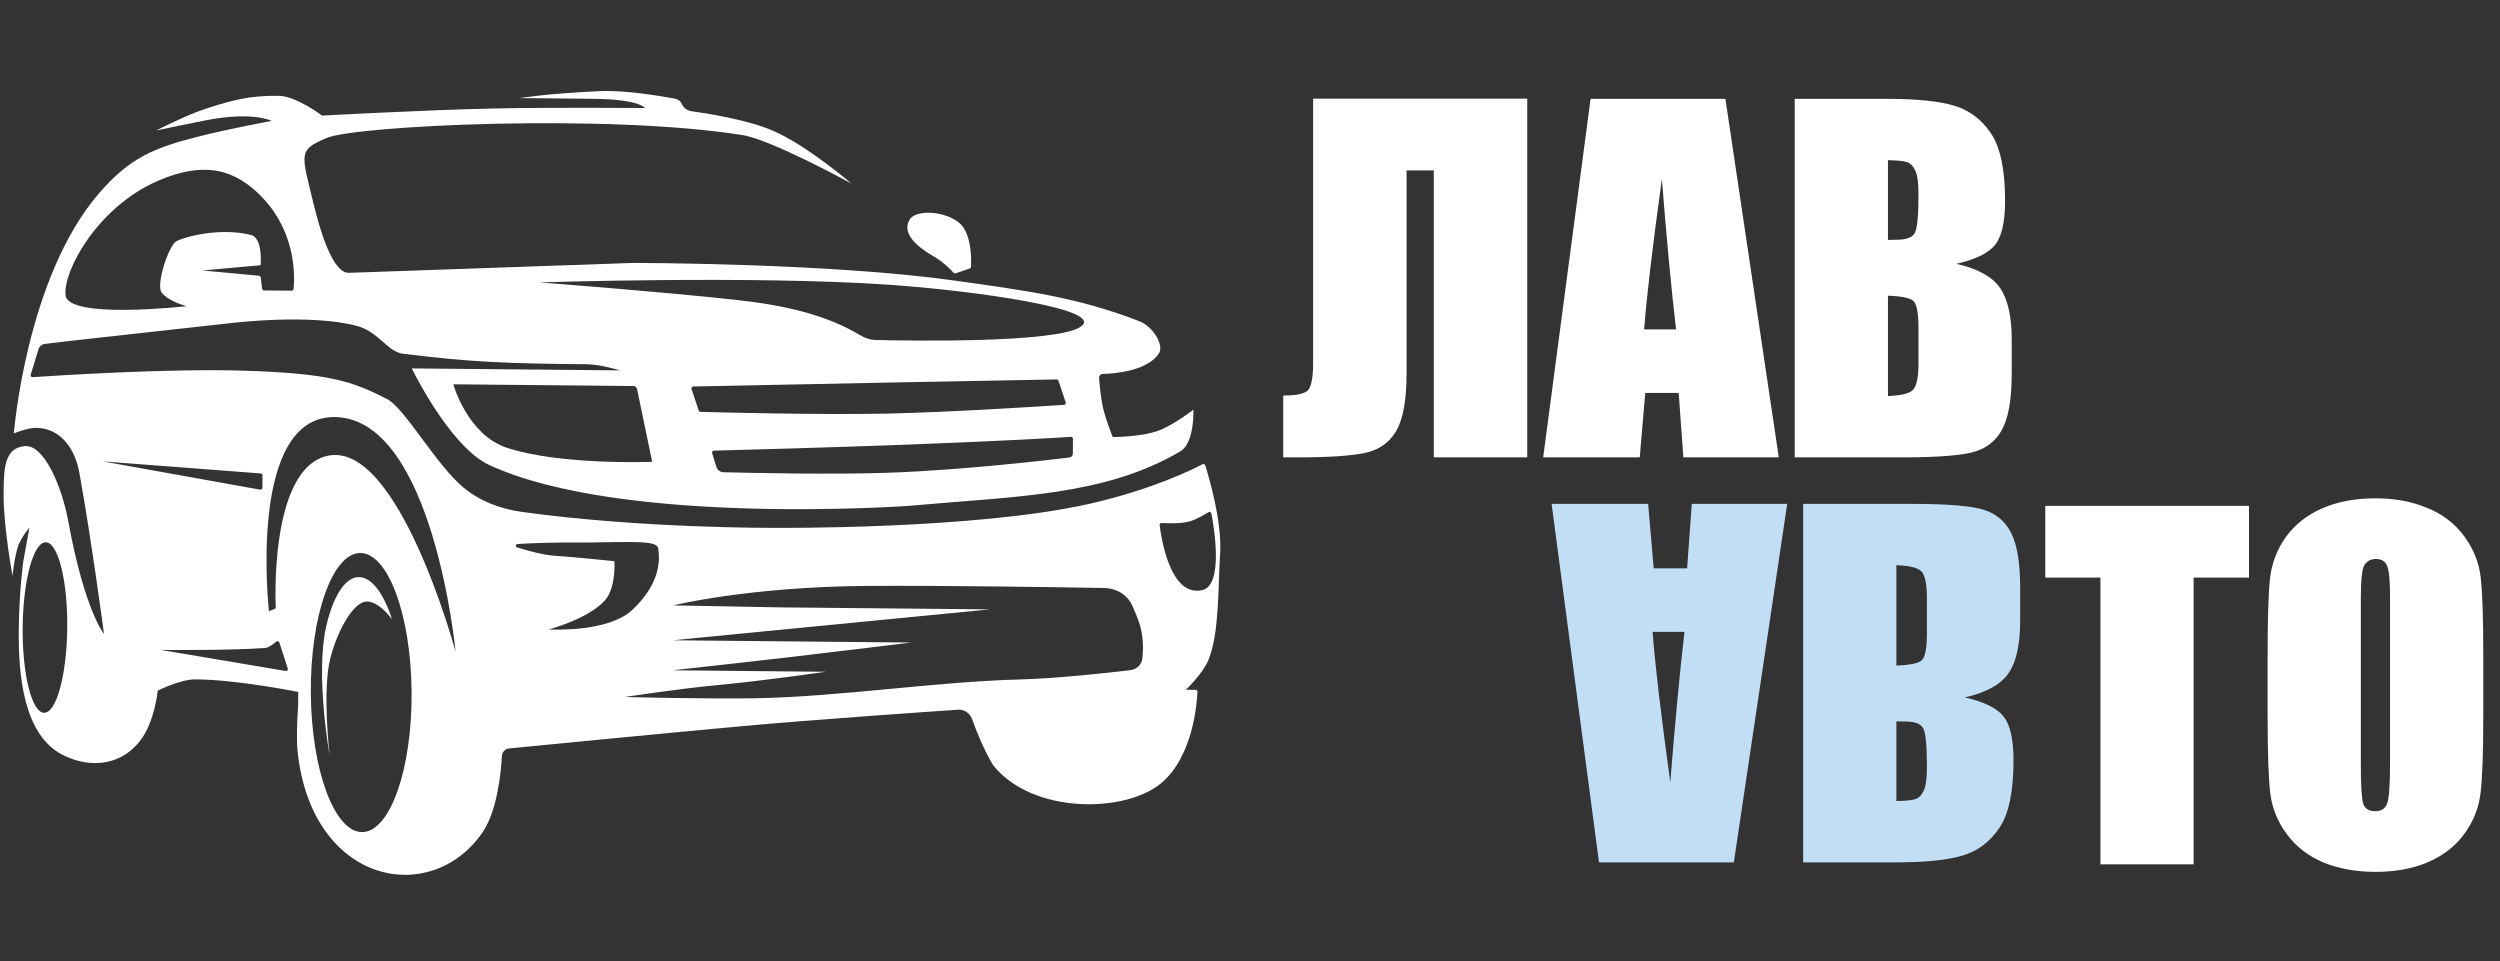
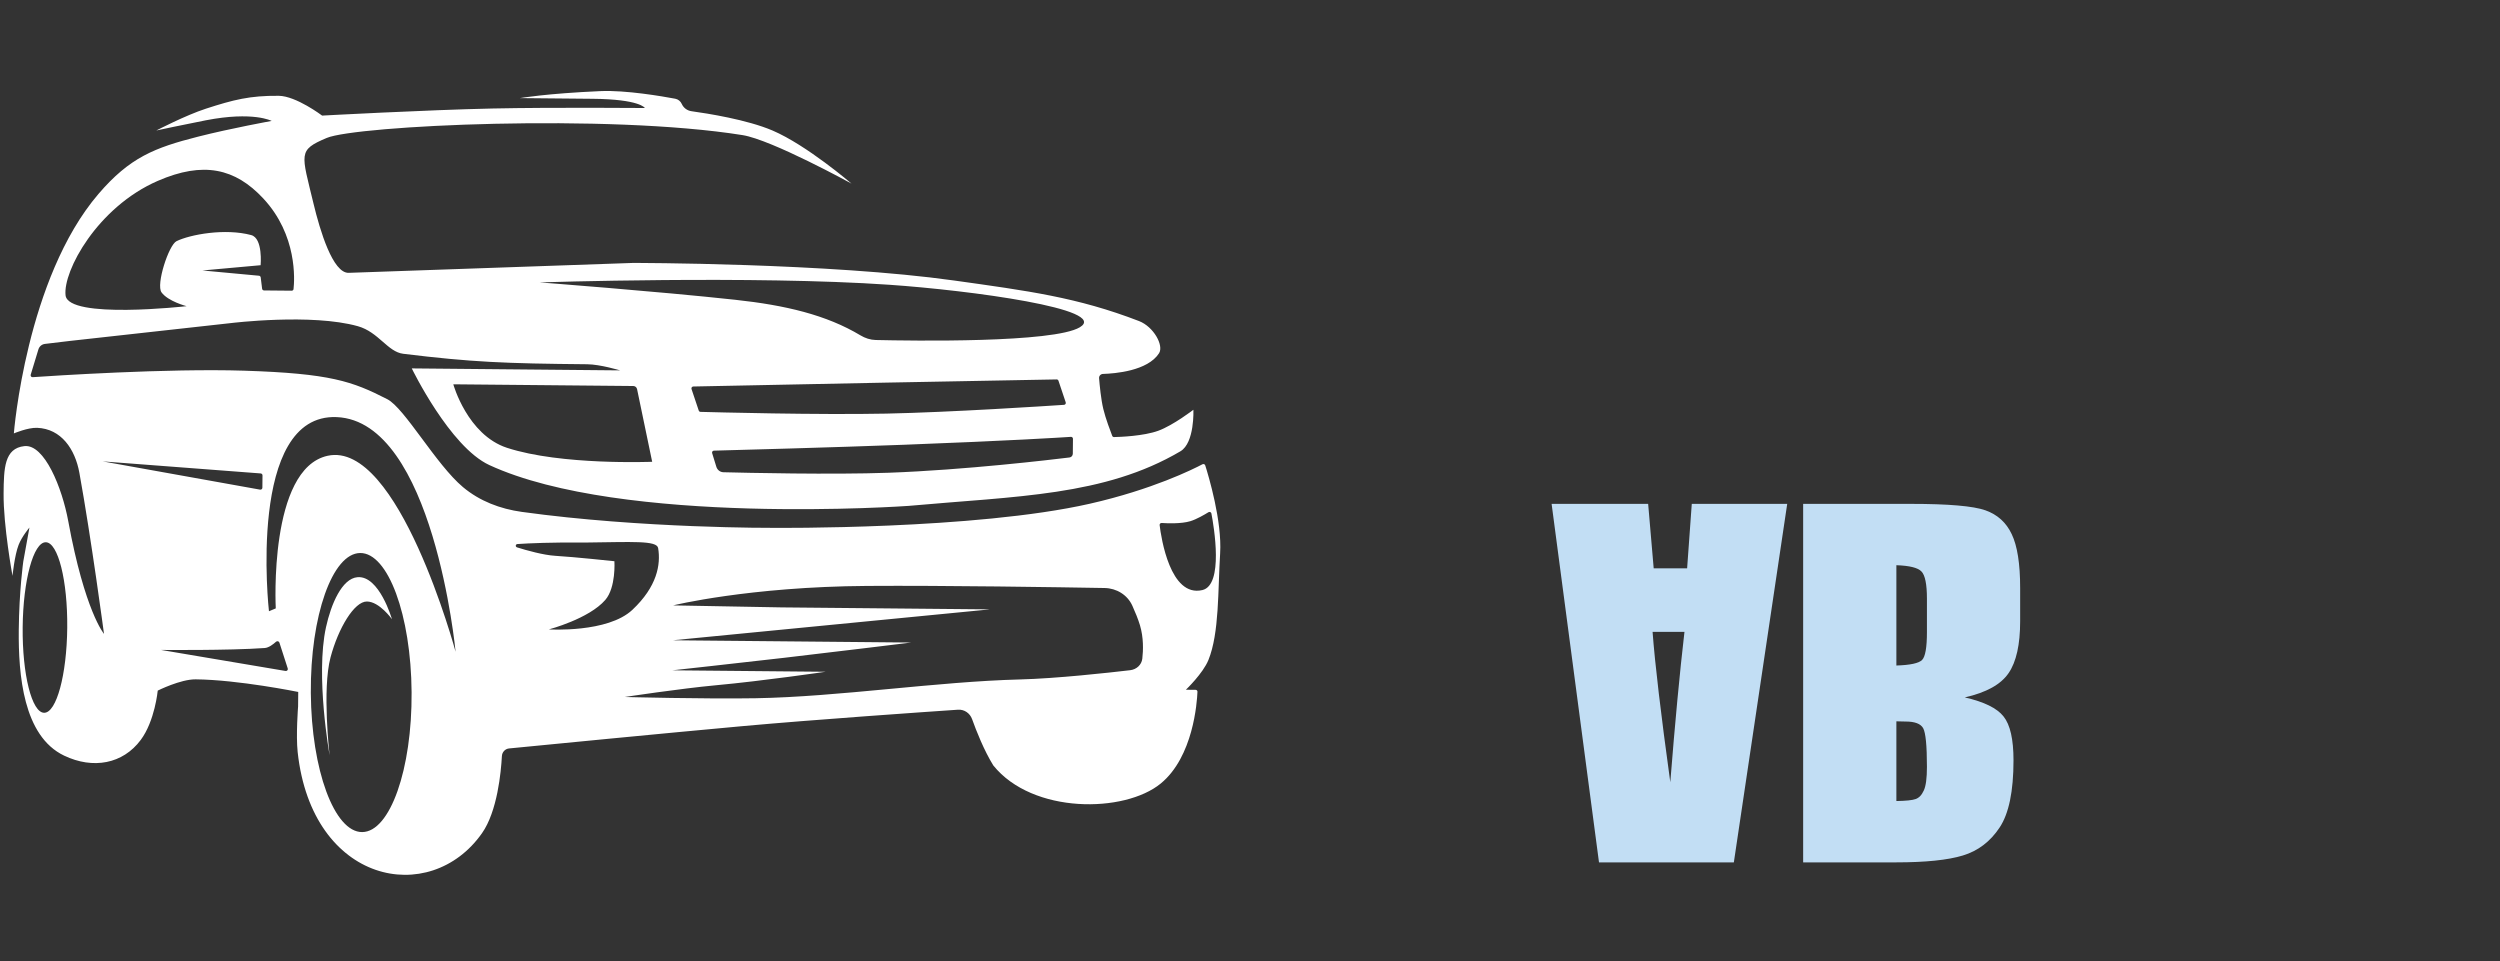
<svg xmlns="http://www.w3.org/2000/svg" width="1290" height="496" viewBox="0 0 1290 496" fill="none">
  <rect x="0" y="0" width="1290" height="496" fill="#333333" stroke="none" />
  <path d="M309.844 47.015C322.911 46.439 341.806 49.702 348.414 50.941C349.916 51.223 351.171 52.234 351.79 53.631C352.695 55.674 354.608 57.084 356.821 57.389C365.025 58.517 385.521 61.746 398.654 67.361C416.261 74.888 439.339 94.701 439.395 94.75C439.326 94.712 398.249 72.128 383.131 69.713C313.234 58.548 183.669 64.815 168.607 71.172C153.546 77.529 155.532 79.048 161.784 105.109C165.117 119.001 171.75 141.07 179.945 140.783C258.475 138.03 326.501 135.677 326.501 135.677C326.517 135.677 427.511 135.639 492.422 144.756C530.156 150.057 555.843 153.36 587.727 165.664C595.308 168.59 600.607 178.287 598.07 182.263C592.212 191.441 575.192 192.769 569.137 192.947C567.966 192.981 567.031 193.967 567.125 195.134C567.411 198.713 568.099 205.968 569.295 210.991C570.459 215.877 573.09 222.799 573.909 224.906C574.058 225.289 574.425 225.536 574.837 225.528C577.838 225.465 590.087 225.043 597.689 222.262C605.426 219.431 615.793 211.433 615.793 211.433C615.793 211.433 616.514 228.492 609.089 232.871C569.867 255.998 524.461 255.999 468.814 261.037C468.814 261.037 321.096 271.632 252.505 239.978C232.094 230.558 212.478 190.095 212.478 190.095L319.973 191.118C319.946 191.11 309.735 188.02 303.002 187.956C260.504 187.552 243.51 186.89 208.049 182.552C200.058 181.575 195.324 171.32 184.684 168.329C160.757 161.604 119.234 166.701 119.196 166.706L36.105 175.916L23.178 177.459C21.603 177.647 20.288 178.749 19.826 180.266L15.849 193.327C15.645 193.999 16.143 194.669 16.843 194.621C26.76 193.94 86.484 190.008 125.963 191.272C170.451 192.695 181.791 196.742 199.826 205.975C208.783 210.561 225.006 239.716 238.896 251.349C247.545 258.592 258.101 262.588 269.276 264.139C331.197 272.728 399.203 272.375 399.203 272.375C399.203 272.375 503.199 273.365 562.329 259.927C594.687 252.573 615.652 242.111 620.469 239.564C621.025 239.27 621.711 239.536 621.901 240.135C623.612 245.535 630.626 268.875 629.588 285.568C628.407 304.557 629.198 326.566 623.565 340.513C620.748 347.488 611.953 355.87 611.918 355.903L616.918 355.951C617.47 355.956 617.911 356.392 617.889 356.943C617.662 362.532 615.695 390.528 598.957 404.282C580.311 419.605 532.803 420.153 512.542 394.959C507.708 387.141 503.752 377.083 501.595 371.065C500.502 368.016 497.572 365.987 494.341 366.207C476.66 367.41 420.087 371.33 382.729 374.723C343.641 378.274 278.538 384.642 262.676 386.198C260.643 386.397 259.088 388.09 258.978 390.129C258.537 398.332 256.657 418.64 248.697 429.95C221.833 468.121 160.944 456.117 153.592 388.043C152.649 379.318 153.815 364.544 153.815 364.544L153.887 357.045C153.846 357.037 122.931 350.75 100.946 350.541C93.163 350.467 81.426 356.337 81.39 356.355C81.39 356.355 79.915 371.982 72.647 381.773C63.39 394.245 48.001 397.039 33.068 389.897C11.951 379.796 9.466 348.055 9.683 325.171C9.878 304.672 12.021 289.692 12.021 289.692L15.187 272.221C15.187 272.221 11.317 276.768 9.602 281.169C7.52 286.509 6.455 297.087 6.45 297.139C6.435 297.059 1.696 271.279 1.854 254.594C1.978 241.594 2.239 231.321 12.587 230.195C22.935 229.068 32.056 251.686 35.22 268.912C43.761 315.409 53.631 327.047 53.667 327.09C53.652 326.974 47.126 277.985 40.957 243.965C38.74 231.735 31.596 221.259 19.177 220.757C14.36 220.562 7.175 223.631 7.149 223.643C7.16 223.499 13.444 143.659 50.827 100.053C66.984 81.206 79.783 76.223 102.11 70.539C119.152 66.201 140.189 62.401 140.189 62.401C140.156 62.383 130.694 57.319 106.191 62.078C96.2 64.018 80.671 67.328 80.64 67.335C80.682 67.313 95.869 59.438 106.248 56.078C120.422 51.49 128.916 49.293 143.813 49.435C152.798 49.521 166.175 59.617 166.217 59.649C166.248 59.647 219.862 56.719 254.256 55.986C284.907 55.334 332.762 55.733 332.762 55.733C332.744 55.702 330.22 51.209 305.806 50.977L268.307 50.62C268.333 50.615 281.858 48.247 309.844 47.015ZM185.867 285.355C171.508 285.459 160.1 317.778 160.386 357.54C160.672 397.303 172.543 429.454 186.902 429.352C201.261 429.248 212.67 396.929 212.384 357.166C212.098 317.403 200.226 285.251 185.867 285.355ZM184.451 297.832C195.714 296.852 202.211 319.384 202.245 319.502C202.198 319.437 195.808 310.441 189.332 310.379C182.832 310.317 174.574 324.08 170.556 339.202C166.15 355.782 170.058 389.552 170.076 389.699C170.046 389.538 162.714 348.828 168.204 323.679C170.818 311.703 176.445 298.529 184.451 297.832ZM23.616 279.802C17.265 279.742 11.929 299.391 11.697 323.69C11.466 347.99 16.427 367.737 22.778 367.798C29.129 367.858 34.465 348.209 34.696 323.909C34.928 299.61 29.967 279.862 23.616 279.802ZM569.983 303.414C546.618 303.003 487.151 302.062 447.42 302.335C386.414 302.755 347.32 312.383 347.32 312.383L403.313 313.416L510.808 314.439L347.149 330.383L470.143 331.553C470.038 331.566 430.154 336.465 404.565 339.429C382.095 342.032 347.001 345.882 347.001 345.882L425.998 346.634C425.903 346.648 393.915 351.332 369.429 353.596C350.978 355.301 322.369 359.648 322.369 359.648C322.369 359.648 363.51 360.739 389.866 360.29C432.875 359.558 483.452 351.681 526.465 350.59C544.966 350.12 571.834 347.158 583.163 345.826C586.41 345.445 589.064 343.101 589.435 339.853C589.935 335.484 590.118 329.008 588.233 322.676C587.289 319.505 585.772 315.823 584.29 312.544C581.756 306.937 576.135 303.522 569.983 303.414ZM144.175 331.594C143.939 330.861 142.981 330.641 142.412 331.159C141.027 332.419 138.697 334.229 136.601 334.379C118.11 335.702 83.172 335.371 83.09 335.37L147.362 346.223C148.102 346.348 148.71 345.644 148.48 344.93L144.175 331.594ZM173.738 215.226C127.304 213.286 138.758 315.179 138.783 315.398L142.297 313.932C142.287 313.74 138.523 241.883 169.048 235.183C205.616 227.156 235.035 336.117 235.088 336.316C235.065 336.076 223.669 217.313 173.738 215.226ZM339.601 282.809C338.933 278.802 326.13 279.68 302.127 279.952C284.52 279.784 272.866 280.336 267.028 280.724C265.964 280.795 265.806 282.137 266.824 282.455C271.877 284.031 280.435 286.439 286.561 286.804C296.556 287.399 317.036 289.594 317.036 289.594C317.036 289.594 317.907 303.103 312.346 309.55C303.926 319.311 283.309 324.745 283.199 324.774C283.323 324.782 313.557 326.661 326.297 314.683C339.063 302.681 341.02 291.322 339.601 282.809ZM625.081 264.941C624.948 264.249 624.16 263.936 623.561 264.307C621.544 265.554 617.451 267.947 614.246 268.92C609.517 270.357 602.279 270.054 599.439 269.862C598.813 269.82 598.293 270.328 598.368 270.951C599.157 277.449 603.8 308.38 620.408 304.481C631.483 301.88 626.408 271.869 625.081 264.941ZM134.211 252.655C134.82 252.764 135.382 252.299 135.388 251.679L135.449 245.3C135.454 244.773 135.05 244.333 134.525 244.293L53.014 238.08L134.211 252.655ZM552.587 225.417C547.258 225.774 521.619 227.396 466.114 229.51C430.947 230.85 377.317 232.296 368.367 232.534C367.706 232.552 367.273 233.195 367.468 233.827L369.633 240.862C370.137 242.499 371.598 243.633 373.31 243.677C384.839 243.976 428.999 244.997 458.477 243.938C497.761 242.527 542.659 237.187 551.859 236.055C552.851 235.932 553.565 235.098 553.574 234.098L553.647 226.428C553.653 225.844 553.17 225.378 552.587 225.417ZM233.901 198.299C233.908 198.325 241.163 224.372 261.59 231.064C289.528 240.216 336.525 238.277 336.525 238.277L328.724 200.776C328.533 199.855 327.726 199.192 326.785 199.183L233.901 198.299ZM545.225 195.782C538.748 195.9 489.656 196.8 457.419 197.426C421.384 198.125 366.897 199.248 357.726 199.437C357.052 199.451 356.614 200.115 356.828 200.755L360.549 211.846C360.682 212.243 361.044 212.515 361.463 212.526C368.163 212.712 421.984 214.15 457.267 213.425C490.432 212.744 540.473 209.468 549.045 208.896C549.698 208.852 550.111 208.203 549.903 207.583L546.171 196.464C546.033 196.05 545.661 195.774 545.225 195.782ZM458.9 146.938C389.038 142.112 278.627 145.713 278.403 145.72C278.565 145.732 338.916 150.301 379.322 154.681C405.239 157.49 426.353 162.46 444.02 173.057C446.412 174.491 449.088 175.378 451.876 175.442C470.376 175.872 543.599 177.03 557.195 168.874C572.784 159.522 500.874 149.837 458.9 146.938ZM135.809 102.361C121.366 86.904 104.991 83.066 81.392 93.342C50.23 106.911 32.448 139.878 33.828 152.392C35.208 164.891 96.137 158.003 96.278 157.987C96.213 157.97 86.725 155.511 83.345 150.863C80.416 146.835 87.078 126.398 91.097 124.436C98.13 121.003 116.163 117.674 129.629 121.302C135.754 122.953 134.487 136.779 134.481 136.849L104.454 139.564L133.627 142.275C134.095 142.318 134.47 142.682 134.527 143.148L135.25 148.99C135.312 149.487 135.732 149.862 136.233 149.867L150.496 150.002C150.991 150.007 151.41 149.664 151.465 149.173C151.985 144.513 153.53 121.326 135.809 102.361Z" fill="white" />
-   <path d="M500.366 138.548L493.127 141.026C492.724 141.164 492.28 141.036 492.001 140.714C490.778 139.307 487.129 135.416 481.541 132.152C474.579 128.086 465.011 121.171 469.218 113.534C472.231 108.062 486.886 108.611 494.707 114.776C501.592 120.204 501.204 134.498 501.026 137.696C501.003 138.092 500.741 138.42 500.366 138.548Z" fill="white" />
-   <path d="M788.056 236H739.839V87.922H725.785V192.696C725.785 206.483 723.995 216.386 720.415 222.403C716.911 228.421 711.541 232.191 704.305 233.715C697.068 235.238 685.528 236 669.685 236H662.144V204.122C668.009 204.122 672.046 203.398 674.255 201.951C676.464 200.504 677.568 195.553 677.568 187.098V50.902H788.056V236ZM890.316 51.017L917.853 236H868.607L866.208 202.751H848.955L846.099 236H796.282L820.733 51.017H890.316ZM864.837 169.959C862.399 149.012 859.962 123.151 857.524 92.378C852.649 127.722 849.603 153.582 848.384 169.959H864.837ZM926.079 51.017H974.067C989.226 51.017 1000.69 52.197 1008.46 54.559C1016.3 56.92 1022.63 61.719 1027.43 68.955C1032.22 76.115 1034.62 87.693 1034.62 103.689C1034.62 114.506 1032.91 122.047 1029.48 126.312C1026.13 130.578 1019.47 133.854 1009.49 136.139C1020.61 138.652 1028.15 142.842 1032.11 148.707C1036.07 154.496 1038.05 163.408 1038.05 175.443V192.582C1038.05 205.074 1036.6 214.329 1033.71 220.347C1030.89 226.364 1026.36 230.478 1020.11 232.687C1013.87 234.896 1001.07 236 981.723 236H926.079V51.017ZM974.182 82.666V123.799C976.238 123.723 977.838 123.685 978.98 123.685C983.703 123.685 986.712 122.542 988.007 120.257C989.302 117.896 989.949 111.23 989.949 100.262C989.949 94.473 989.416 90.436 988.35 88.15C987.283 85.789 985.874 84.304 984.122 83.694C982.446 83.085 979.133 82.742 974.182 82.666ZM974.182 152.592V204.351C980.961 204.122 985.265 203.056 987.093 201.151C988.997 199.247 989.949 194.562 989.949 187.098V169.845C989.949 161.923 989.111 157.124 987.436 155.448C985.76 153.772 981.342 152.82 974.182 152.592Z" fill="white" />
-   <path d="M1160.49 261.017V298.036H1131.92V446H1083.82V298.036H1055.37V261.017H1160.49ZM1281.37 369.333C1281.37 387.919 1280.92 401.097 1280 408.866C1279.17 416.56 1276.42 423.605 1271.78 430.004C1267.21 436.402 1261 441.315 1253.15 444.743C1245.31 448.171 1236.17 449.885 1225.73 449.885C1215.83 449.885 1206.92 448.285 1198.99 445.086C1191.15 441.811 1184.83 436.936 1180.03 430.461C1175.23 423.986 1172.37 416.94 1171.46 409.323C1170.54 401.706 1170.09 388.376 1170.09 369.333V337.684C1170.09 319.098 1170.51 305.958 1171.34 298.265C1172.26 290.495 1175 283.411 1179.57 277.013C1184.22 270.614 1190.46 265.701 1198.31 262.273C1206.15 258.846 1215.29 257.132 1225.73 257.132C1235.63 257.132 1244.51 258.77 1252.35 262.045C1260.27 265.244 1266.63 270.081 1271.43 276.556C1276.23 283.03 1279.09 290.076 1280 297.693C1280.92 305.311 1281.37 318.641 1281.37 337.684V369.333ZM1233.27 308.548C1233.27 299.94 1232.78 294.456 1231.79 292.095C1230.87 289.657 1228.93 288.438 1225.96 288.438C1223.45 288.438 1221.5 289.429 1220.13 291.409C1218.84 293.313 1218.19 299.026 1218.19 308.548V394.927C1218.19 405.667 1218.61 412.294 1219.45 414.808C1220.36 417.321 1222.42 418.578 1225.62 418.578C1228.89 418.578 1230.99 417.131 1231.9 414.236C1232.81 411.342 1233.27 404.448 1233.27 393.556V308.548Z" fill="white" />
  <path d="M894.664 444.983L922.2 260H872.955L870.556 293.249H853.303L850.446 260H800.63L825.081 444.983H894.664ZM869.185 326.041C866.747 346.988 864.31 372.849 861.872 403.622C856.997 368.278 853.95 342.418 852.731 326.041H869.185ZM930.427 444.983H978.415C993.573 444.983 1005.04 443.803 1012.81 441.441C1020.65 439.08 1026.97 434.281 1031.77 427.045C1036.57 419.885 1038.97 408.307 1038.97 392.311C1038.97 381.494 1037.26 373.953 1033.83 369.688C1030.48 365.422 1023.81 362.146 1013.83 359.861C1024.96 357.348 1032.5 353.158 1036.46 347.293C1040.42 341.504 1042.4 332.592 1042.4 320.557V303.418C1042.4 290.926 1040.95 281.671 1038.06 275.653C1035.24 269.636 1030.71 265.522 1024.46 263.313C1018.21 261.104 1005.42 260 986.07 260H930.427V444.983ZM978.529 413.334V372.201C980.586 372.277 982.186 372.315 983.328 372.315C988.051 372.315 991.06 373.458 992.354 375.743C993.649 378.104 994.297 384.77 994.297 395.738C994.297 401.527 993.764 405.564 992.697 407.85C991.631 410.211 990.222 411.696 988.47 412.306C986.794 412.915 983.48 413.258 978.529 413.334ZM978.529 343.408V291.649C985.309 291.878 989.612 292.944 991.44 294.849C993.345 296.753 994.297 301.438 994.297 308.902V326.155C994.297 334.077 993.459 338.876 991.783 340.552C990.107 342.228 985.689 343.18 978.529 343.408Z" fill="#C2DEF4" />
</svg>